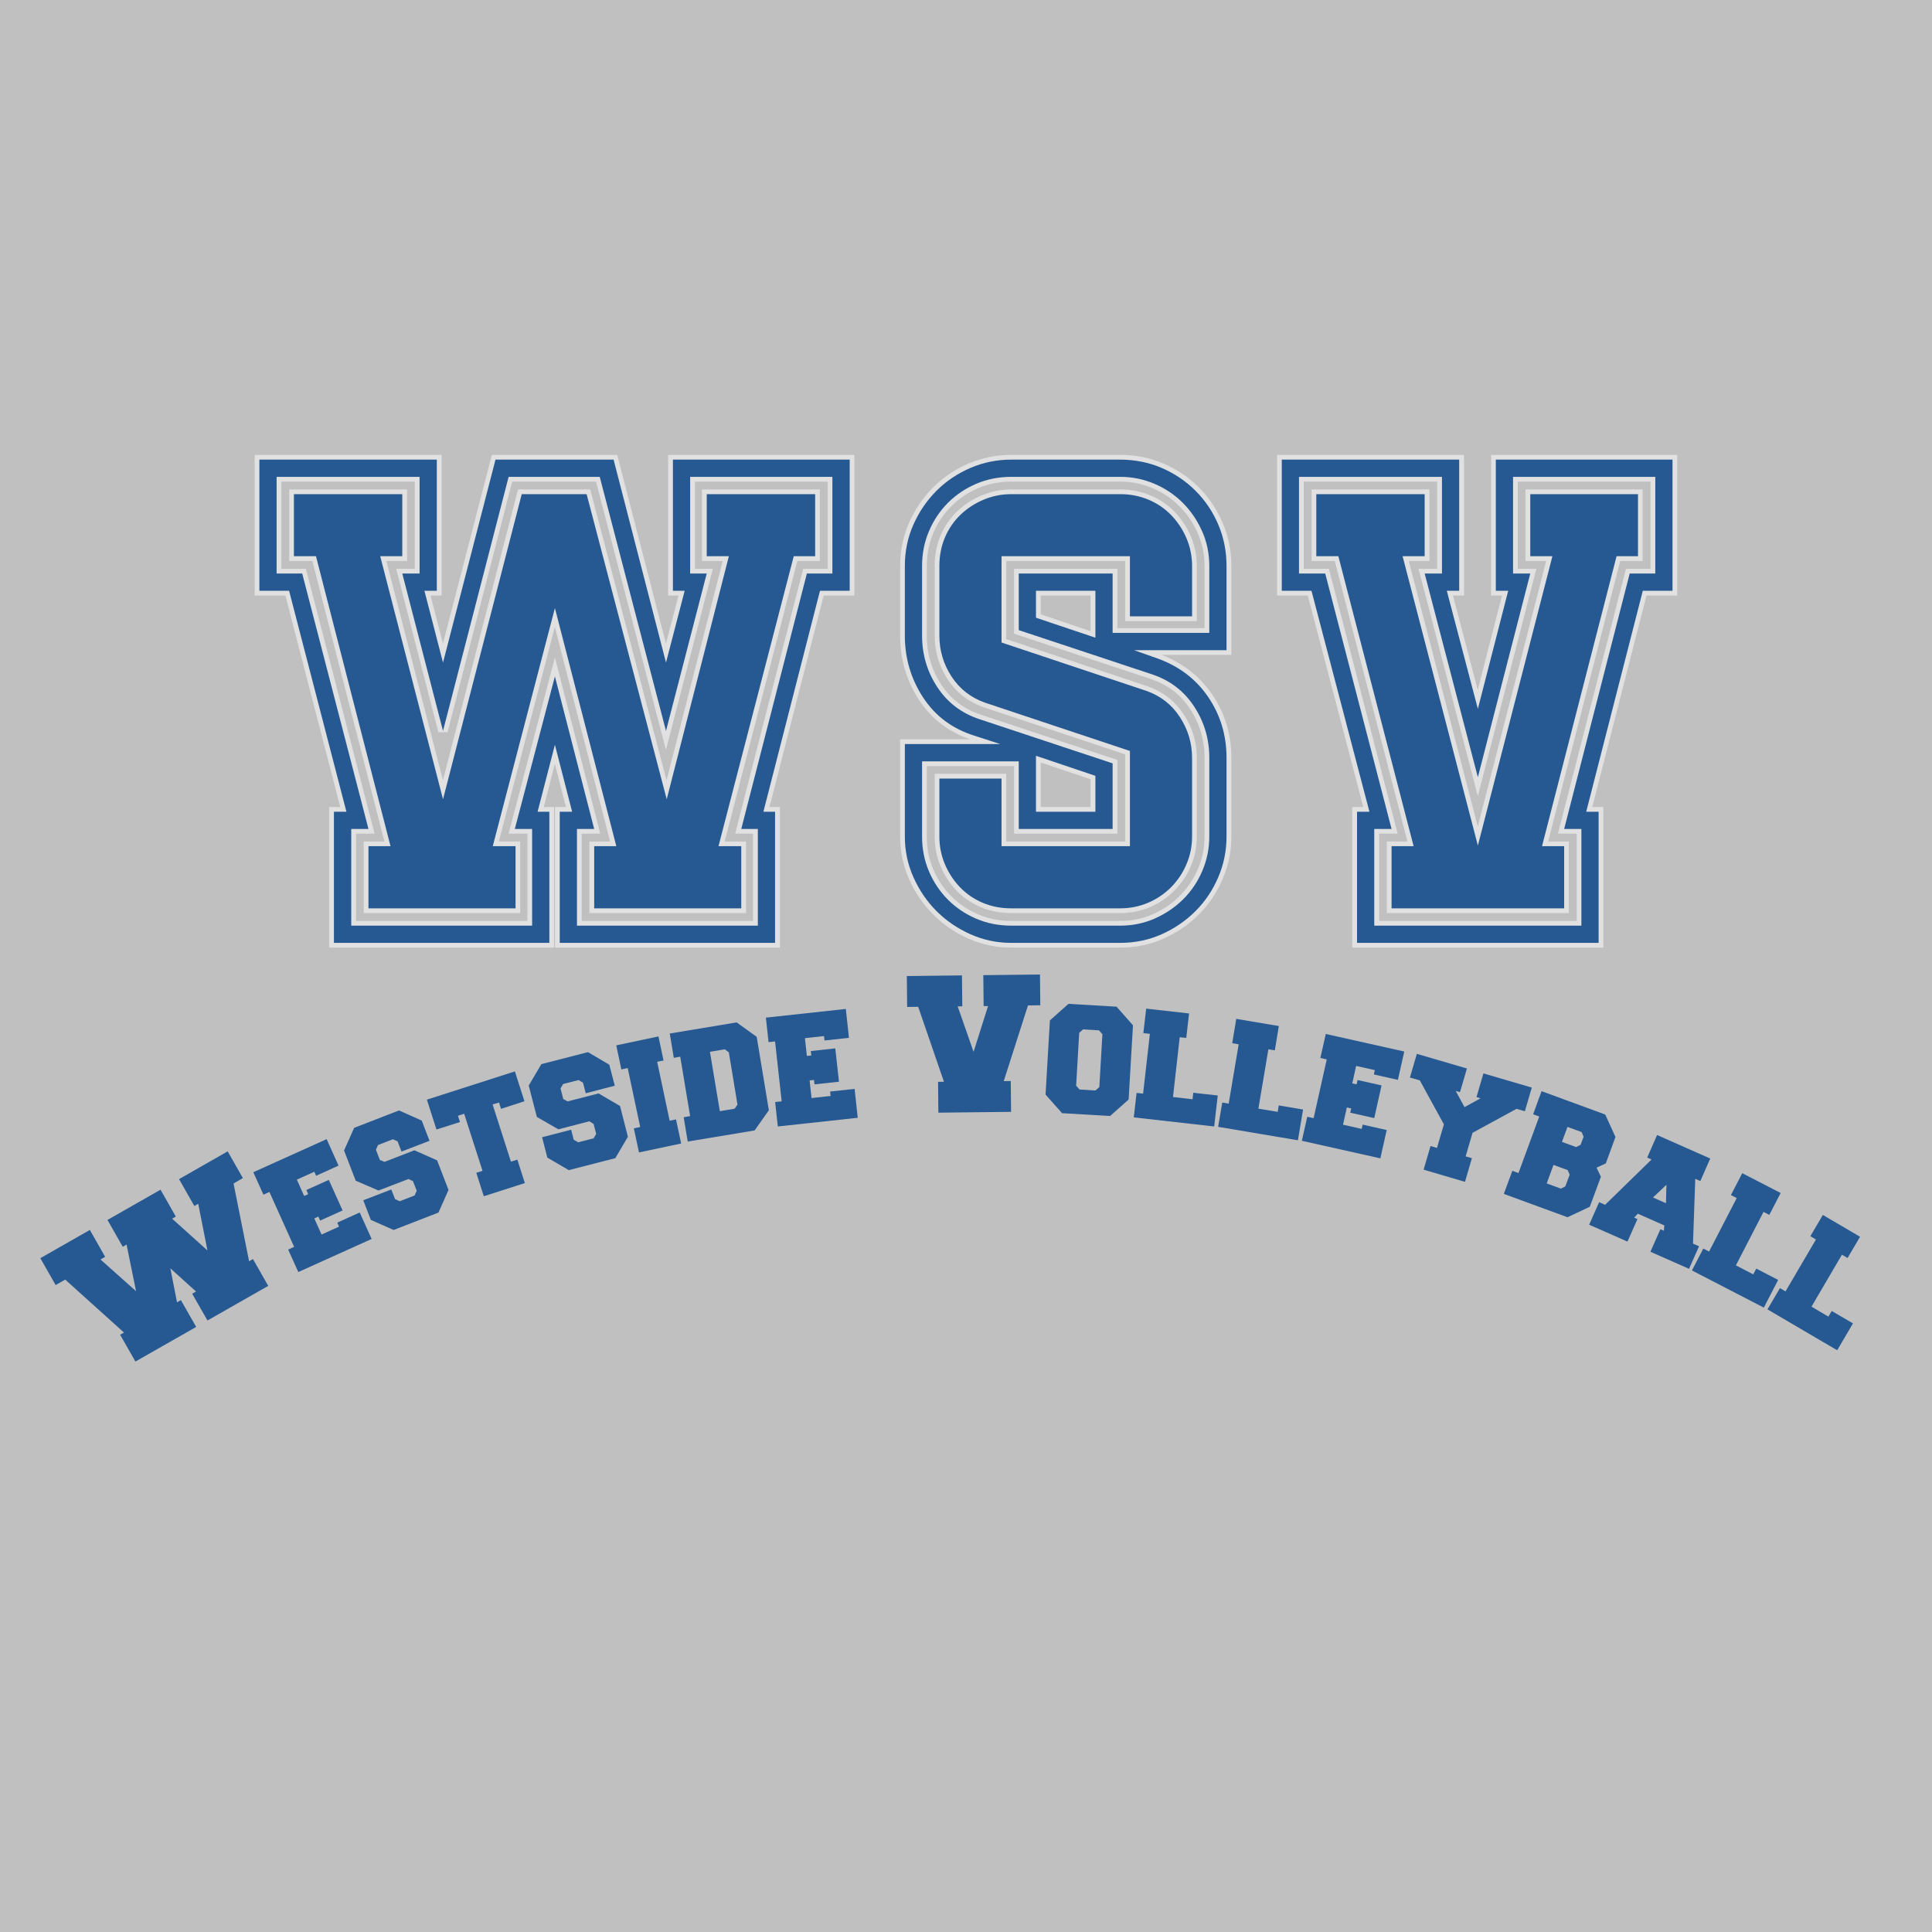
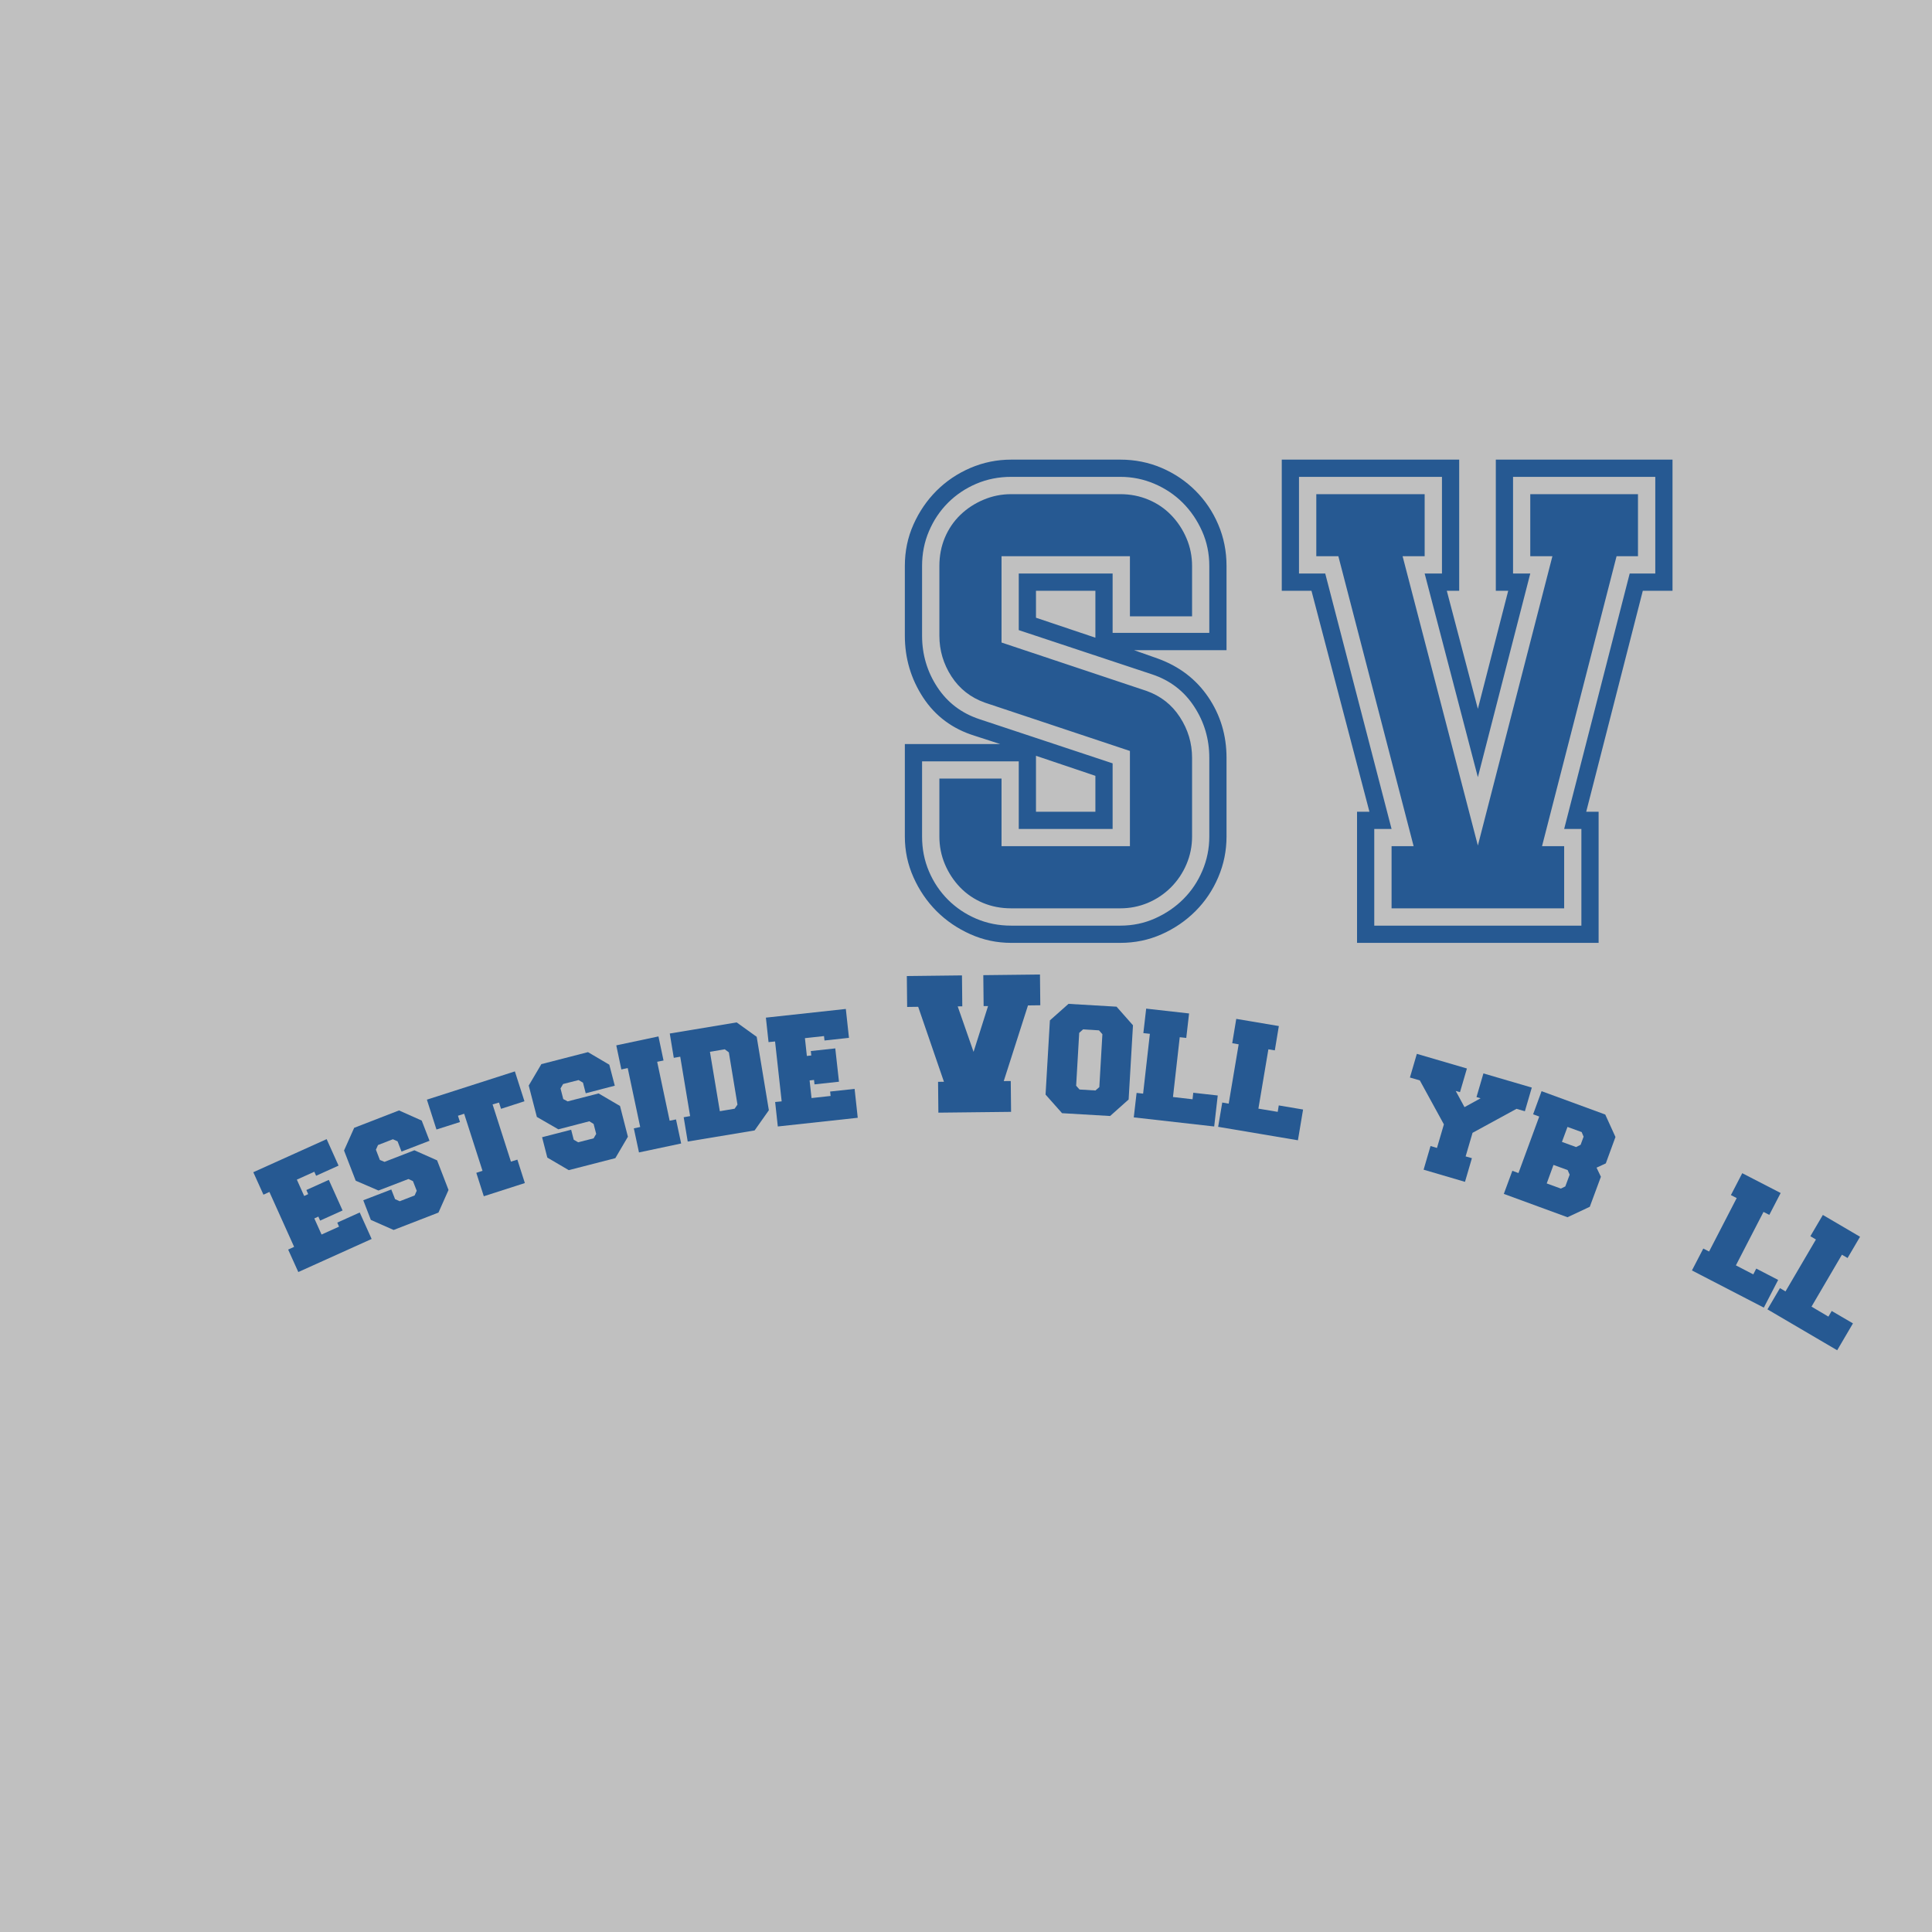
<svg xmlns="http://www.w3.org/2000/svg" width="500" zoomAndPan="magnify" viewBox="0 0 375 375" height="500" preserveAspectRatio="xMidYMid meet" version="1.0">
  <defs>
    <g />
  </defs>
  <rect x="-37.5" width="450" fill="#ffffff" y="-37.5" height="450" fill-opacity="1" />
  <rect x="-37.5" width="450" fill="#c0c0c0" y="-37.5" height="450" fill-opacity="1" />
-   <path stroke-linecap="butt" transform="matrix(0.75, 0, 0, 0.75, 44.988, 56.26)" fill="none" stroke-linejoin="miter" d="M 7.151 77.882 L 7.151 43.944 L 53.083 43.944 L 53.083 77.882 L 49.854 77.882 L 54.651 96.465 L 68.26 43.944 L 98.797 43.944 L 112.359 96.465 L 117.203 77.882 L 114.151 77.882 L 114.151 43.944 L 159.906 43.944 L 159.906 77.882 L 152.229 77.882 L 137.573 135.064 L 140.625 135.064 L 140.625 169.002 L 84.88 169.002 L 84.88 135.064 L 88.063 135.064 L 83.615 117.705 L 79.167 135.064 L 82.177 135.064 L 82.177 169.002 L 26.432 169.002 L 26.432 135.064 L 29.661 135.064 L 14.828 77.882 Z M 11.604 48.397 L 11.604 73.434 L 18.234 73.434 L 35.375 139.512 L 30.927 139.512 L 30.927 164.549 L 77.729 164.549 L 77.729 139.512 L 73.234 139.512 L 83.615 100.038 L 93.781 139.512 L 89.328 139.512 L 89.328 164.549 L 136.13 164.549 L 136.13 139.512 L 131.859 139.512 L 148.823 73.434 L 155.453 73.434 L 155.453 48.397 L 118.641 48.397 L 118.641 73.434 L 122.917 73.434 L 112.359 114.174 L 95.219 48.397 L 71.62 48.397 L 54.651 114.174 L 44.141 73.434 L 48.589 73.434 L 48.589 48.397 Z M 44.141 52.887 L 44.141 68.939 L 38.427 68.939 L 54.651 131.835 L 75.021 52.887 L 91.818 52.887 L 112.536 131.835 L 128.63 68.939 L 122.917 68.939 L 122.917 52.887 L 150.964 52.887 L 150.964 68.939 L 145.422 68.939 L 125.969 144.007 L 131.859 144.007 L 131.859 160.059 L 93.781 160.059 L 93.781 144.007 L 99.495 144.007 L 83.615 82.33 L 67.521 144.007 L 73.411 144.007 L 73.411 160.059 L 35.375 160.059 L 35.375 144.007 L 41.089 144.007 L 21.807 68.939 L 16.094 68.939 L 16.094 52.887 Z M 174.198 141.476 L 174.198 117.533 L 198.844 117.533 L 192.255 115.392 C 186.526 113.621 182.078 110.319 178.906 105.491 C 175.766 100.663 174.198 95.33 174.198 89.486 L 174.198 71.47 C 174.198 67.658 174.938 64.085 176.422 60.741 C 177.906 57.397 179.896 54.476 182.396 51.97 C 184.896 49.47 187.823 47.507 191.167 46.085 C 194.51 44.658 198.026 43.944 201.719 43.944 L 229.943 43.944 C 233.75 43.944 237.313 44.658 240.625 46.085 C 243.974 47.507 246.896 49.47 249.396 51.97 C 251.896 54.476 253.859 57.397 255.281 60.741 C 256.74 64.085 257.464 67.658 257.464 71.47 L 257.464 93.236 L 233.516 93.236 L 239.578 95.371 C 245.161 97.408 249.542 100.752 252.708 105.403 C 255.88 110.059 257.464 115.293 257.464 121.106 L 257.464 141.476 C 257.464 145.168 256.74 148.689 255.281 152.033 C 253.859 155.377 251.896 158.299 249.396 160.799 C 246.896 163.299 243.974 165.293 240.625 166.778 C 237.313 168.257 233.75 169.002 229.943 169.002 L 201.719 169.002 C 198.026 169.002 194.51 168.257 191.167 166.778 C 187.823 165.293 184.896 163.299 182.396 160.799 C 179.896 158.299 177.906 155.377 176.422 152.033 C 174.938 148.689 174.198 145.168 174.198 141.476 Z M 193.474 111.116 L 227.979 122.549 L 227.979 139.512 L 203.682 139.512 L 203.682 122.022 L 178.646 122.022 L 178.646 141.476 C 178.646 144.705 179.245 147.715 180.432 150.507 C 181.625 153.299 183.271 155.741 185.365 157.835 C 187.458 159.929 189.901 161.569 192.693 162.762 C 195.484 163.955 198.495 164.549 201.719 164.549 L 229.943 164.549 C 233.141 164.549 236.135 163.924 238.927 162.674 C 241.745 161.424 244.188 159.752 246.255 157.658 C 248.349 155.564 249.99 153.121 251.182 150.33 C 252.375 147.538 252.974 144.59 252.974 141.476 L 252.974 121.106 C 252.974 116.22 251.661 111.788 249.047 107.804 C 246.427 103.819 242.792 101.059 238.141 99.517 L 203.682 88.09 L 203.682 73.434 L 227.979 73.434 L 227.979 88.788 L 252.974 88.788 L 252.974 71.47 C 252.974 68.241 252.344 65.231 251.094 62.439 C 249.844 59.621 248.172 57.179 246.078 55.111 C 244.016 53.017 241.573 51.377 238.75 50.184 C 235.958 48.991 233.021 48.397 229.943 48.397 L 201.719 48.397 C 198.495 48.397 195.484 48.991 192.693 50.184 C 189.901 51.377 187.458 53.017 185.365 55.111 C 183.271 57.179 181.625 59.621 180.432 62.439 C 179.245 65.231 178.646 68.241 178.646 71.47 L 178.646 89.486 C 178.646 94.371 179.953 98.819 182.573 102.83 C 185.188 106.814 188.823 109.58 193.474 111.116 Z M 183.141 141.476 L 183.141 126.47 L 199.193 126.47 L 199.193 144.007 L 232.427 144.007 L 232.427 119.319 L 194.917 106.845 C 191.224 105.538 188.328 103.267 186.234 100.038 C 184.172 96.814 183.141 93.293 183.141 89.486 L 183.141 71.47 C 183.141 68.825 183.604 66.382 184.536 64.142 C 185.495 61.871 186.833 59.913 188.547 58.252 C 190.292 56.569 192.297 55.257 194.568 54.33 C 196.833 53.366 199.219 52.887 201.719 52.887 L 229.943 52.887 C 232.557 52.887 235 53.366 237.271 54.33 C 239.536 55.257 241.5 56.595 243.156 58.34 C 244.813 60.059 246.125 62.049 247.083 64.314 C 248.042 66.585 248.521 68.97 248.521 71.47 L 248.521 84.512 L 232.427 84.512 L 232.427 68.939 L 199.193 68.939 L 199.193 91.272 L 236.703 103.793 C 240.396 105.101 243.286 107.366 245.38 110.595 C 247.474 113.793 248.521 117.299 248.521 121.106 L 248.521 141.476 C 248.521 143.976 248.042 146.361 247.083 148.632 C 246.125 150.897 244.771 152.903 243.026 154.647 C 241.313 156.366 239.318 157.705 237.052 158.663 C 234.813 159.595 232.443 160.059 229.943 160.059 L 201.719 160.059 C 199.104 160.059 196.661 159.595 194.391 158.663 C 192.125 157.705 190.146 156.366 188.458 154.647 C 186.802 152.903 185.495 150.897 184.536 148.632 C 183.604 146.361 183.141 143.976 183.141 141.476 Z M 208.13 135.064 L 223.484 135.064 L 223.484 125.772 L 208.13 120.585 Z M 223.484 90.049 L 223.484 77.882 L 208.13 77.882 L 208.13 84.861 Z M 271.745 77.882 L 271.745 43.944 L 317.672 43.944 L 317.672 77.882 L 314.448 77.882 L 322.469 108.413 L 330.323 77.882 L 327.141 77.882 L 327.141 43.944 L 372.849 43.944 L 372.849 77.882 L 365.172 77.882 L 350.516 135.064 L 353.745 135.064 L 353.745 169.002 L 291.198 169.002 L 291.198 135.064 L 294.427 135.064 L 279.422 77.882 Z M 276.193 73.434 L 282.995 73.434 L 300.141 139.512 L 295.688 139.512 L 295.688 164.549 L 349.297 164.549 L 349.297 139.512 L 344.802 139.512 L 361.771 73.434 L 368.401 73.434 L 368.401 48.397 L 331.589 48.397 L 331.589 73.434 L 336.036 73.434 L 322.469 126.121 L 308.729 73.434 L 313.182 73.434 L 313.182 48.397 L 276.193 48.397 Z M 308.729 52.887 L 308.729 68.939 L 303.016 68.939 L 322.469 143.788 L 341.75 68.939 L 336.036 68.939 L 336.036 52.887 L 363.906 52.887 L 363.906 68.939 L 358.37 68.939 L 339.089 144.007 L 344.802 144.007 L 344.802 160.059 L 300.141 160.059 L 300.141 144.007 L 305.854 144.007 L 286.401 68.939 L 280.688 68.939 L 280.688 52.887 Z M 308.729 52.887 " stroke="#e1e1e1" stroke-width="2.457" stroke-opacity="1" stroke-miterlimit="4" />
  <g fill="#265992" fill-opacity="1">
    <g transform="translate(44.988, 183.01)">
      <g>
-         <path d="M 5.359 -68.344 L 5.359 -93.797 L 39.797 -93.797 L 39.797 -68.344 L 37.391 -68.344 L 41 -54.406 L 51.188 -93.797 L 74.109 -93.797 L 84.281 -54.406 L 87.906 -68.344 L 85.625 -68.344 L 85.625 -93.797 L 119.938 -93.797 L 119.938 -68.344 L 114.172 -68.344 L 103.188 -25.453 L 105.453 -25.453 L 105.453 0 L 63.656 0 L 63.656 -25.453 L 66.062 -25.453 L 62.719 -38.453 L 59.359 -25.453 L 61.641 -25.453 L 61.641 0 L 19.828 0 L 19.828 -25.453 L 22.25 -25.453 L 11.125 -68.344 Z M 8.703 -90.453 L 8.703 -71.688 L 13.672 -71.688 L 26.531 -22.109 L 23.188 -22.109 L 23.188 -3.344 L 58.297 -3.344 L 58.297 -22.109 L 54.938 -22.109 L 62.719 -51.719 L 70.344 -22.109 L 67 -22.109 L 67 -3.344 L 102.109 -3.344 L 102.109 -22.109 L 98.891 -22.109 L 111.625 -71.688 L 116.578 -71.688 L 116.578 -90.453 L 88.969 -90.453 L 88.969 -71.688 L 92.188 -71.688 L 84.281 -41.141 L 71.422 -90.453 L 53.734 -90.453 L 41 -41.141 L 33.094 -71.688 L 36.453 -71.688 L 36.453 -90.453 Z M 33.094 -87.094 L 33.094 -75.047 L 28.812 -75.047 L 41 -27.875 L 56.281 -87.094 L 68.875 -87.094 L 84.422 -27.875 L 96.484 -75.047 L 92.188 -75.047 L 92.188 -87.094 L 113.234 -87.094 L 113.234 -75.047 L 109.078 -75.047 L 94.469 -18.766 L 98.891 -18.766 L 98.891 -6.703 L 70.344 -6.703 L 70.344 -18.766 L 74.641 -18.766 L 62.719 -64.984 L 50.656 -18.766 L 55.078 -18.766 L 55.078 -6.703 L 26.531 -6.703 L 26.531 -18.766 L 30.812 -18.766 L 16.344 -75.047 L 12.062 -75.047 L 12.062 -87.094 Z M 33.094 -87.094 " />
-       </g>
+         </g>
    </g>
  </g>
  <g fill="#265992" fill-opacity="1">
    <g transform="translate(170.271, 183.01)">
      <g>
        <path d="M 5.359 -20.641 L 5.359 -38.594 L 23.859 -38.594 L 18.891 -40.203 C 14.609 -41.535 11.281 -44.008 8.906 -47.625 C 6.539 -51.25 5.359 -55.25 5.359 -59.625 L 5.359 -73.156 C 5.359 -76.02 5.914 -78.703 7.031 -81.203 C 8.145 -83.703 9.641 -85.891 11.516 -87.766 C 13.398 -89.641 15.594 -91.113 18.094 -92.188 C 20.594 -93.258 23.227 -93.797 26 -93.797 L 47.172 -93.797 C 50.023 -93.797 52.703 -93.258 55.203 -92.188 C 57.703 -91.113 59.891 -89.641 61.766 -87.766 C 63.648 -85.891 65.125 -83.703 66.188 -81.203 C 67.258 -78.703 67.797 -76.02 67.797 -73.156 L 67.797 -56.812 L 49.844 -56.812 L 54.406 -55.203 C 58.602 -53.691 61.883 -51.191 64.25 -47.703 C 66.613 -44.223 67.797 -40.289 67.797 -35.906 L 67.797 -20.641 C 67.797 -17.867 67.258 -15.234 66.188 -12.734 C 65.125 -10.234 63.648 -8.039 61.766 -6.156 C 59.891 -4.281 57.703 -2.785 55.203 -1.672 C 52.703 -0.555 50.023 0 47.172 0 L 26 0 C 23.227 0 20.594 -0.555 18.094 -1.672 C 15.594 -2.785 13.398 -4.281 11.516 -6.156 C 9.641 -8.039 8.145 -10.234 7.031 -12.734 C 5.914 -15.234 5.359 -17.867 5.359 -20.641 Z M 19.828 -43.422 L 45.688 -34.844 L 45.688 -22.109 L 27.469 -22.109 L 27.469 -35.234 L 8.703 -35.234 L 8.703 -20.641 C 8.703 -18.223 9.148 -15.961 10.047 -13.859 C 10.941 -11.766 12.172 -9.938 13.734 -8.375 C 15.297 -6.812 17.125 -5.582 19.219 -4.688 C 21.32 -3.789 23.582 -3.344 26 -3.344 L 47.172 -3.344 C 49.578 -3.344 51.828 -3.812 53.922 -4.75 C 56.023 -5.688 57.859 -6.938 59.422 -8.5 C 60.992 -10.07 62.223 -11.906 63.109 -14 C 64.004 -16.102 64.453 -18.316 64.453 -20.641 L 64.453 -35.906 C 64.453 -39.57 63.469 -42.898 61.5 -45.891 C 59.539 -48.891 56.816 -50.969 53.328 -52.125 L 27.469 -60.703 L 27.469 -71.688 L 45.688 -71.688 L 45.688 -60.172 L 64.453 -60.172 L 64.453 -73.156 C 64.453 -75.57 63.984 -77.828 63.047 -79.922 C 62.109 -82.023 60.859 -83.859 59.297 -85.422 C 57.734 -86.984 55.898 -88.211 53.797 -89.109 C 51.703 -90.004 49.492 -90.453 47.172 -90.453 L 26 -90.453 C 23.582 -90.453 21.32 -90.004 19.219 -89.109 C 17.125 -88.211 15.297 -86.984 13.734 -85.422 C 12.172 -83.859 10.941 -82.023 10.047 -79.922 C 9.148 -77.828 8.703 -75.57 8.703 -73.156 L 8.703 -59.625 C 8.703 -55.969 9.688 -52.641 11.656 -49.641 C 13.625 -46.648 16.348 -44.578 19.828 -43.422 Z M 12.062 -20.641 L 12.062 -31.891 L 24.125 -31.891 L 24.125 -18.766 L 49.047 -18.766 L 49.047 -37.25 L 20.906 -46.625 C 18.133 -47.613 15.969 -49.312 14.406 -51.719 C 12.844 -54.133 12.062 -56.77 12.062 -59.625 L 12.062 -73.156 C 12.062 -75.125 12.414 -76.957 13.125 -78.656 C 13.844 -80.352 14.848 -81.828 16.141 -83.078 C 17.441 -84.328 18.941 -85.305 20.641 -86.016 C 22.336 -86.734 24.125 -87.094 26 -87.094 L 47.172 -87.094 C 49.129 -87.094 50.957 -86.734 52.656 -86.016 C 54.352 -85.305 55.828 -84.301 57.078 -83 C 58.328 -81.707 59.312 -80.211 60.031 -78.516 C 60.75 -76.828 61.109 -75.039 61.109 -73.156 L 61.109 -63.375 L 49.047 -63.375 L 49.047 -75.047 L 24.125 -75.047 L 24.125 -58.297 L 52.266 -48.906 C 55.023 -47.926 57.188 -46.227 58.75 -43.812 C 60.32 -41.406 61.109 -38.77 61.109 -35.906 L 61.109 -20.641 C 61.109 -18.766 60.75 -16.977 60.031 -15.281 C 59.312 -13.582 58.305 -12.082 57.016 -10.781 C 55.723 -9.488 54.227 -8.484 52.531 -7.766 C 50.832 -7.055 49.047 -6.703 47.172 -6.703 L 26 -6.703 C 24.031 -6.703 22.195 -7.055 20.5 -7.766 C 18.801 -8.484 17.328 -9.488 16.078 -10.781 C 14.828 -12.082 13.844 -13.582 13.125 -15.281 C 12.414 -16.977 12.062 -18.766 12.062 -20.641 Z M 30.812 -25.453 L 42.344 -25.453 L 42.344 -32.422 L 30.812 -36.312 Z M 42.344 -59.234 L 42.344 -68.344 L 30.812 -68.344 L 30.812 -63.109 Z M 42.344 -59.234 " />
      </g>
    </g>
  </g>
  <g fill="#265992" fill-opacity="1">
    <g transform="translate(243.431, 183.01)">
      <g>
        <path d="M 5.359 -68.344 L 5.359 -93.797 L 39.797 -93.797 L 39.797 -68.344 L 37.391 -68.344 L 43.422 -45.422 L 49.312 -68.344 L 46.906 -68.344 L 46.906 -93.797 L 81.203 -93.797 L 81.203 -68.344 L 75.438 -68.344 L 64.453 -25.453 L 66.859 -25.453 L 66.859 0 L 19.969 0 L 19.969 -25.453 L 22.375 -25.453 L 11.125 -68.344 Z M 8.703 -71.688 L 13.797 -71.688 L 26.672 -22.109 L 23.312 -22.109 L 23.312 -3.344 L 63.516 -3.344 L 63.516 -22.109 L 60.172 -22.109 L 72.891 -71.688 L 77.859 -71.688 L 77.859 -90.453 L 50.25 -90.453 L 50.25 -71.688 L 53.594 -71.688 L 43.422 -32.156 L 33.094 -71.688 L 36.453 -71.688 L 36.453 -90.453 L 8.703 -90.453 Z M 33.094 -87.094 L 33.094 -75.047 L 28.812 -75.047 L 43.422 -18.891 L 57.891 -75.047 L 53.594 -75.047 L 53.594 -87.094 L 74.5 -87.094 L 74.5 -75.047 L 70.344 -75.047 L 55.875 -18.766 L 60.172 -18.766 L 60.172 -6.703 L 26.672 -6.703 L 26.672 -18.766 L 30.953 -18.766 L 16.344 -75.047 L 12.062 -75.047 L 12.062 -87.094 Z M 33.094 -87.094 " />
      </g>
    </g>
  </g>
  <g fill="#265992" fill-opacity="1">
    <g transform="translate(21.034, 267.275)">
      <g>
-         <path d="M 13.328 -14.5 L 14.078 -14.922 L 17.047 -9.719 L 5.25 -3 L 2.281 -8.203 L 3.031 -8.625 L -8.375 -18.906 L -10.234 -17.844 L -13.203 -23.062 L -3.594 -28.547 L -0.625 -23.328 L -1.531 -22.812 L 5.375 -16.656 L 3.531 -25.703 L 2.797 -25.266 L -0.172 -30.484 L 10.125 -36.359 L 13.094 -31.141 L 12.375 -30.734 L 19.234 -24.562 L 17.438 -33.625 L 16.688 -33.188 L 13.719 -38.406 L 23.156 -43.797 L 26.109 -38.609 L 24.297 -37.562 L 27.312 -22.469 L 28.062 -22.891 L 31.031 -17.688 L 19.234 -10.969 L 16.266 -16.172 L 17.016 -16.594 L 12.031 -21.094 Z M 13.328 -14.5 " />
-       </g>
+         </g>
    </g>
  </g>
  <g fill="#265992" fill-opacity="1">
    <g transform="translate(57.963, 246.872)">
      <g>
        <path d="M 4.453 -7.25 L 7.844 -8.781 L 7.5 -9.562 L 11.859 -11.531 L 14.172 -6.391 L -0.062 0.031 L -2.031 -4.328 L -0.875 -4.859 L -5.672 -15.516 L -6.828 -14.984 L -8.797 -19.344 L 5.438 -25.766 L 7.75 -20.625 L 3.391 -18.656 L 3.047 -19.438 L -0.344 -17.906 L 1.078 -14.734 L 1.859 -15.094 L 1.5 -15.891 L 5.859 -17.859 L 8.531 -11.922 L 4.172 -9.953 L 3.828 -10.734 L 3.047 -10.375 Z M 4.453 -7.25 " />
      </g>
    </g>
  </g>
  <g fill="#265992" fill-opacity="1">
    <g transform="translate(73.277, 239.94)">
      <g>
        <path d="M 6 -11.094 L 0.188 -8.859 L -4.234 -10.766 L -6.5 -16.625 L -4.531 -21.031 L 4.172 -24.406 L 8.578 -22.438 L 10.094 -18.516 L 4.656 -16.422 L 3.891 -18.406 L 2.984 -18.812 L 0.094 -17.688 L -0.312 -16.781 L 0.453 -14.797 L 1.359 -14.422 L 7.156 -16.672 L 11.562 -14.719 L 13.781 -8.969 L 11.828 -4.578 L 3.125 -1.203 L -1.297 -3.156 L -2.766 -6.969 L 2.672 -9.062 L 3.406 -7.188 L 4.312 -6.781 L 7.203 -7.906 L 7.609 -8.812 L 6.875 -10.688 Z M 6 -11.094 " />
      </g>
    </g>
  </g>
  <g fill="#265992" fill-opacity="1">
    <g transform="translate(89.421, 233.661)">
      <g>
        <path d="M 12.375 -19.906 L 7.828 -18.438 L 7.438 -19.656 L 6.188 -19.297 L 9.75 -8.188 L 11 -8.578 L 12.453 -4.031 L 4.484 -1.469 L 3.031 -6.016 L 4.234 -6.406 L 0.672 -17.484 L -0.531 -17.094 L -0.141 -15.875 L -4.703 -14.422 L -6.562 -20.219 L 10.516 -25.703 Z M 12.375 -19.906 " />
      </g>
    </g>
  </g>
  <g fill="#265992" fill-opacity="1">
    <g transform="translate(107.157, 227.968)">
      <g>
        <path d="M 7.234 -10.328 L 1.219 -8.766 L -2.953 -11.172 L -4.531 -17.266 L -2.078 -21.422 L 6.969 -23.75 L 11.109 -21.312 L 12.172 -17.234 L 6.531 -15.766 L 6 -17.828 L 5.141 -18.328 L 2.141 -17.562 L 1.641 -16.703 L 2.172 -14.641 L 3.016 -14.188 L 9.031 -15.734 L 13.188 -13.297 L 14.719 -7.328 L 12.281 -3.172 L 3.234 -0.844 L -0.922 -3.281 L -1.938 -7.234 L 3.703 -8.688 L 4.203 -6.75 L 5.062 -6.25 L 8.062 -7.016 L 8.562 -7.875 L 8.062 -9.812 Z M 7.234 -10.328 " />
      </g>
    </g>
  </g>
  <g fill="#265992" fill-opacity="1">
    <g transform="translate(124.088, 223.67)">
      <g>
        <path d="M 8.125 -1.719 L -0.062 0.016 L -1.062 -4.656 L 0.172 -4.922 L -2.25 -16.359 L -3.484 -16.094 L -4.469 -20.766 L 3.719 -22.5 L 4.703 -17.828 L 3.469 -17.578 L 5.891 -6.141 L 7.125 -6.391 Z M 8.125 -1.719 " />
      </g>
    </g>
  </g>
  <g fill="#265992" fill-opacity="1">
    <g transform="translate(133.548, 221.558)">
      <g>
        <path d="M -3.547 -20.953 L 9.438 -23.109 L 13.328 -20.312 L 15.688 -6.062 L 12.922 -2.141 L -0.062 0.016 L -0.844 -4.703 L 0.406 -4.922 L -1.516 -16.453 L -2.766 -16.234 Z M 6.172 -5.875 L 9.047 -6.359 L 9.594 -7.156 L 7.922 -17.297 L 7.125 -17.891 L 4.25 -17.406 Z M 6.172 -5.875 " />
      </g>
    </g>
  </g>
  <g fill="#265992" fill-opacity="1">
    <g transform="translate(151.034, 218.648)">
      <g>
        <path d="M 6.484 -5.516 L 10.188 -5.922 L 10.094 -6.781 L 14.844 -7.297 L 15.453 -1.688 L -0.062 0 L -0.578 -4.75 L 0.688 -4.875 L -0.594 -16.5 L -1.859 -16.375 L -2.375 -21.125 L 13.141 -22.812 L 13.75 -17.203 L 9 -16.688 L 8.906 -17.547 L 5.203 -17.141 L 5.578 -13.688 L 6.438 -13.781 L 6.344 -14.641 L 11.094 -15.156 L 11.812 -8.688 L 7.062 -8.172 L 6.969 -9.031 L 6.109 -8.938 Z M 6.484 -5.516 " />
      </g>
    </g>
  </g>
  <g fill="#265992" fill-opacity="1">
    <g transform="translate(167.895, 216.877)">
      <g />
    </g>
  </g>
  <g fill="#265992" fill-opacity="1">
    <g transform="translate(176.374, 216.028)">
      <g>
        <path d="M 15.406 -20.75 L 14.547 -20.75 L 14.484 -26.75 L 25.484 -26.875 L 25.547 -20.906 L 23.156 -20.875 L 18.453 -6.188 L 19.812 -6.203 L 19.875 -0.219 L 5.766 -0.062 L 5.703 -6.047 L 6.844 -6.062 L 1.844 -20.609 L -0.297 -20.578 L -0.359 -26.578 L 10.344 -26.703 L 10.406 -20.703 L 9.516 -20.688 L 12.594 -11.859 Z M 15.406 -20.75 " />
      </g>
    </g>
  </g>
  <g fill="#265992" fill-opacity="1">
    <g transform="translate(202.801, 215.865)">
      <g>
        <path d="M 0.984 -17.812 L 4.594 -21.016 L 13.922 -20.469 L 17.109 -16.859 L 16.266 -2.453 L 12.672 0.75 L 3.344 0.203 L 0.141 -3.406 Z M 11.172 -15.125 L 10.516 -15.875 L 7.422 -16.062 L 6.672 -15.391 L 6.078 -5.125 L 6.734 -4.391 L 9.828 -4.203 L 10.578 -4.859 Z M 11.172 -15.125 " />
      </g>
    </g>
  </g>
  <g fill="#265992" fill-opacity="1">
    <g transform="translate(220.128, 216.883)">
      <g>
        <path d="M 8.859 -15.562 L 7.547 -3.953 L 11.344 -3.516 L 11.484 -4.781 L 16.234 -4.25 L 15.547 1.766 L -0.062 0 L 0.484 -4.75 L 1.75 -4.609 L 3.062 -16.219 L 1.797 -16.359 L 2.344 -21.109 L 10.672 -20.172 L 10.125 -15.422 Z M 8.859 -15.562 " />
      </g>
    </g>
  </g>
  <g fill="#265992" fill-opacity="1">
    <g transform="translate(236.504, 218.733)">
      <g>
        <path d="M 9.688 -15.062 L 7.75 -3.547 L 11.5 -2.922 L 11.703 -4.172 L 16.422 -3.375 L 15.422 2.594 L -0.062 -0.016 L 0.734 -4.734 L 1.984 -4.516 L 3.922 -16.031 L 2.672 -16.25 L 3.453 -20.969 L 11.719 -19.578 L 10.938 -14.859 Z M 9.688 -15.062 " />
      </g>
    </g>
  </g>
  <g fill="#265992" fill-opacity="1">
    <g transform="translate(252.754, 221.444)">
      <g>
-         <path d="M 7.922 -3.141 L 11.547 -2.328 L 11.734 -3.156 L 16.406 -2.109 L 15.172 3.391 L -0.062 -0.016 L 0.984 -4.688 L 2.219 -4.406 L 4.766 -15.812 L 3.531 -16.094 L 4.578 -20.75 L 19.812 -17.344 L 18.578 -11.844 L 13.906 -12.891 L 14.094 -13.734 L 10.469 -14.547 L 9.719 -11.156 L 10.562 -10.969 L 10.75 -11.812 L 15.406 -10.766 L 13.984 -4.422 L 9.328 -5.469 L 9.516 -6.297 L 8.672 -6.484 Z M 7.922 -3.141 " />
-       </g>
+         </g>
    </g>
  </g>
  <g fill="#265992" fill-opacity="1">
    <g transform="translate(269.087, 224.957)">
      <g>
        <path d="M 16.734 -5.078 L 15.391 -0.5 L 16.609 -0.156 L 15.266 4.438 L 7.234 2.078 L 8.578 -2.516 L 9.828 -2.141 L 11.172 -6.719 L 6.5 -15.25 L 4.578 -15.812 L 5.922 -20.406 L 15.641 -17.562 L 14.297 -12.969 L 13.469 -13.203 L 15.172 -10.062 L 18.297 -11.781 L 17.5 -12.016 L 18.844 -16.609 L 28.234 -13.859 L 26.891 -9.266 L 25.266 -9.734 Z M 16.734 -5.078 " />
      </g>
    </g>
  </g>
  <g fill="#265992" fill-opacity="1">
    <g transform="translate(291.952, 231.751)">
      <g>
        <path d="M 18.781 -3.344 L 16.625 2.484 L 12.297 4.516 L -0.062 -0.016 L 1.594 -4.5 L 2.781 -4.062 L 6.812 -15.031 L 5.625 -15.469 L 7.266 -19.953 L 19.625 -15.422 L 21.609 -11.062 L 19.734 -5.938 L 17.938 -5.109 Z M 12.719 -3.75 L 12.328 -4.641 L 9.578 -5.641 L 8.266 -2.047 L 11.016 -1.047 L 11.875 -1.469 Z M 15.422 -11.125 L 15.047 -12.016 L 12.297 -13.016 L 11.219 -10.109 L 13.969 -9.109 L 14.844 -9.547 Z M 15.422 -11.125 " />
      </g>
    </g>
  </g>
  <g fill="#265992" fill-opacity="1">
    <g transform="translate(308.516, 237.746)">
      <g>
-         <path d="M 23.438 -12.875 L 21.516 -8.5 L 20.531 -8.938 L 20.094 3.641 L 21.266 4.156 L 19.328 8.531 L 11.828 5.219 L 13.766 0.844 L 14.438 1.141 L 14.531 0.109 L 9.375 -2.172 L 8.672 -1.406 L 9.312 -1.125 L 7.375 3.25 L -0.062 -0.031 L 1.875 -4.406 L 3.031 -3.891 L 12.047 -12.688 L 11.203 -13.062 L 13.125 -17.438 Z M 12.328 -5.312 L 14.844 -4.203 L 14.938 -7.781 Z M 12.328 -5.312 " />
-       </g>
+         </g>
    </g>
  </g>
  <g fill="#265992" fill-opacity="1">
    <g transform="translate(328.467, 246.622)">
      <g>
        <path d="M 13.828 -11.391 L 8.469 -1.016 L 11.844 0.734 L 12.422 -0.391 L 16.672 1.812 L 13.891 7.188 L -0.062 -0.031 L 2.141 -4.281 L 3.266 -3.703 L 8.625 -14.078 L 7.5 -14.656 L 9.703 -18.906 L 17.156 -15.062 L 14.953 -10.812 Z M 13.828 -11.391 " />
      </g>
    </g>
  </g>
  <g fill="#265992" fill-opacity="1">
    <g transform="translate(343.112, 254.179)">
      <g>
        <path d="M 14.406 -10.641 L 8.5 -0.562 L 11.781 1.375 L 12.422 0.281 L 16.547 2.688 L 13.484 7.906 L -0.047 -0.031 L 2.375 -4.156 L 3.453 -3.516 L 9.359 -13.594 L 8.281 -14.234 L 10.703 -18.359 L 17.922 -14.125 L 15.5 -10 Z M 14.406 -10.641 " />
      </g>
    </g>
  </g>
  <g fill="#265992" fill-opacity="1">
    <g transform="translate(357.402, 262.644)">
      <g />
    </g>
  </g>
</svg>